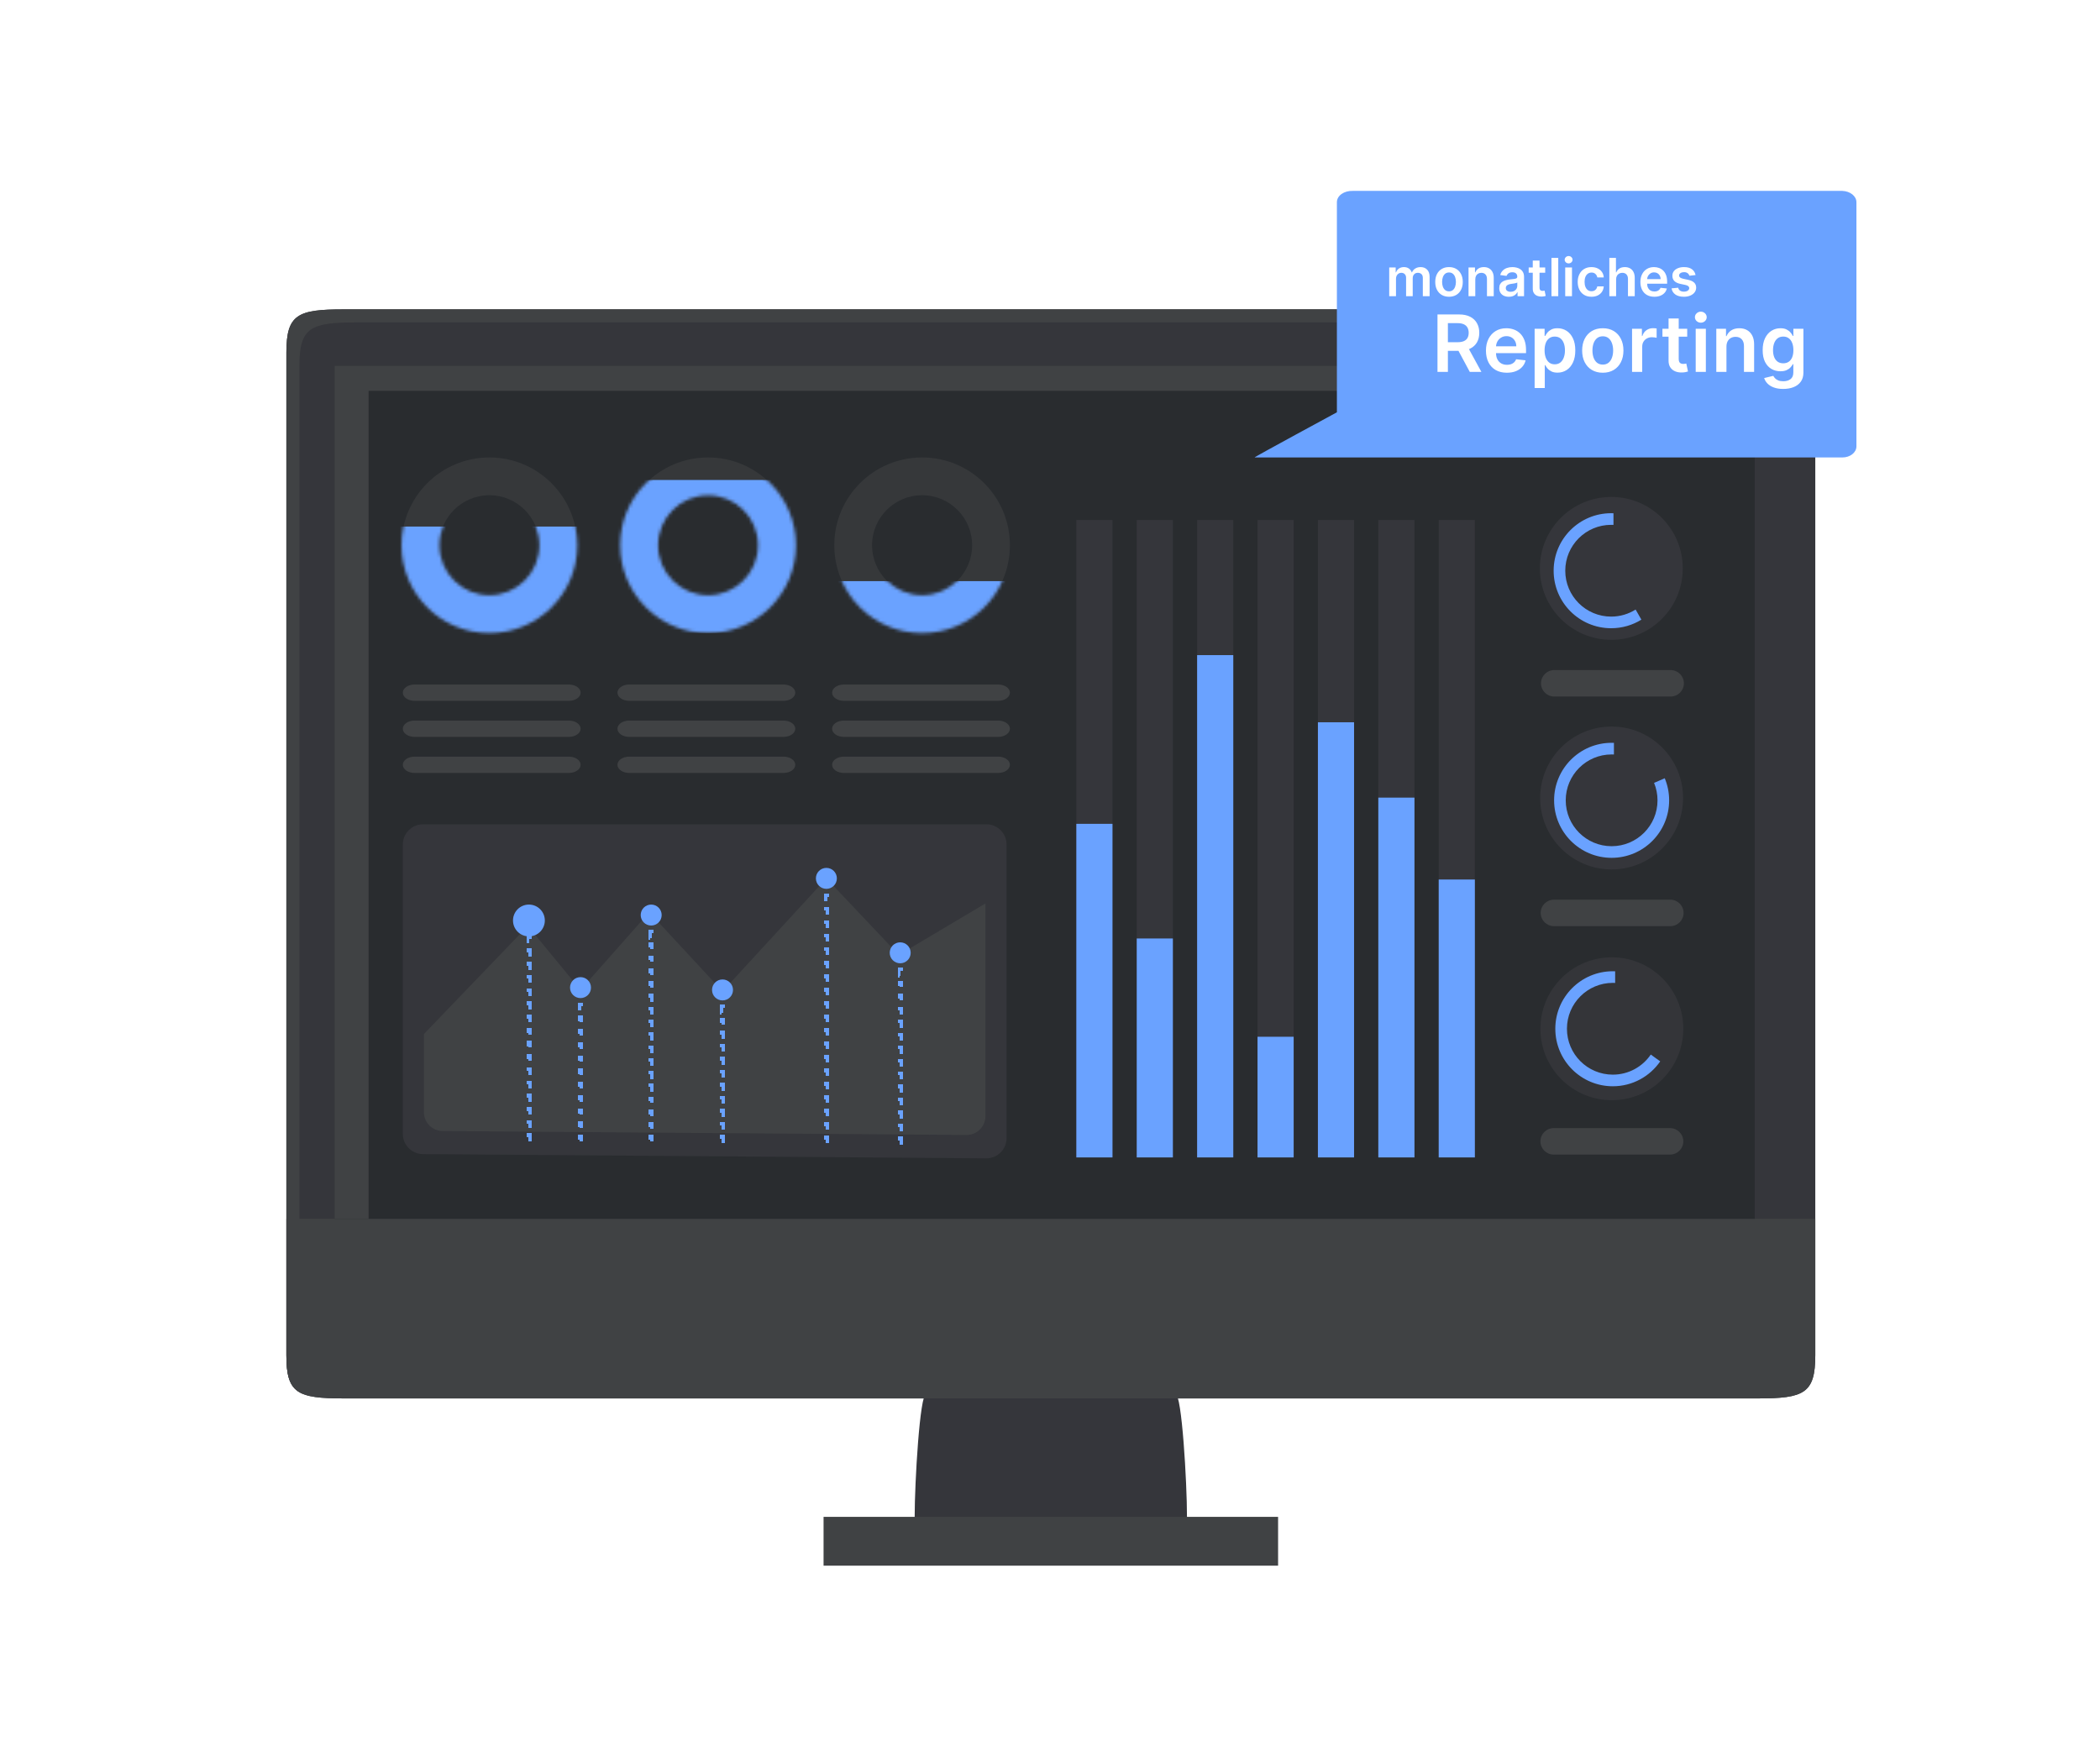
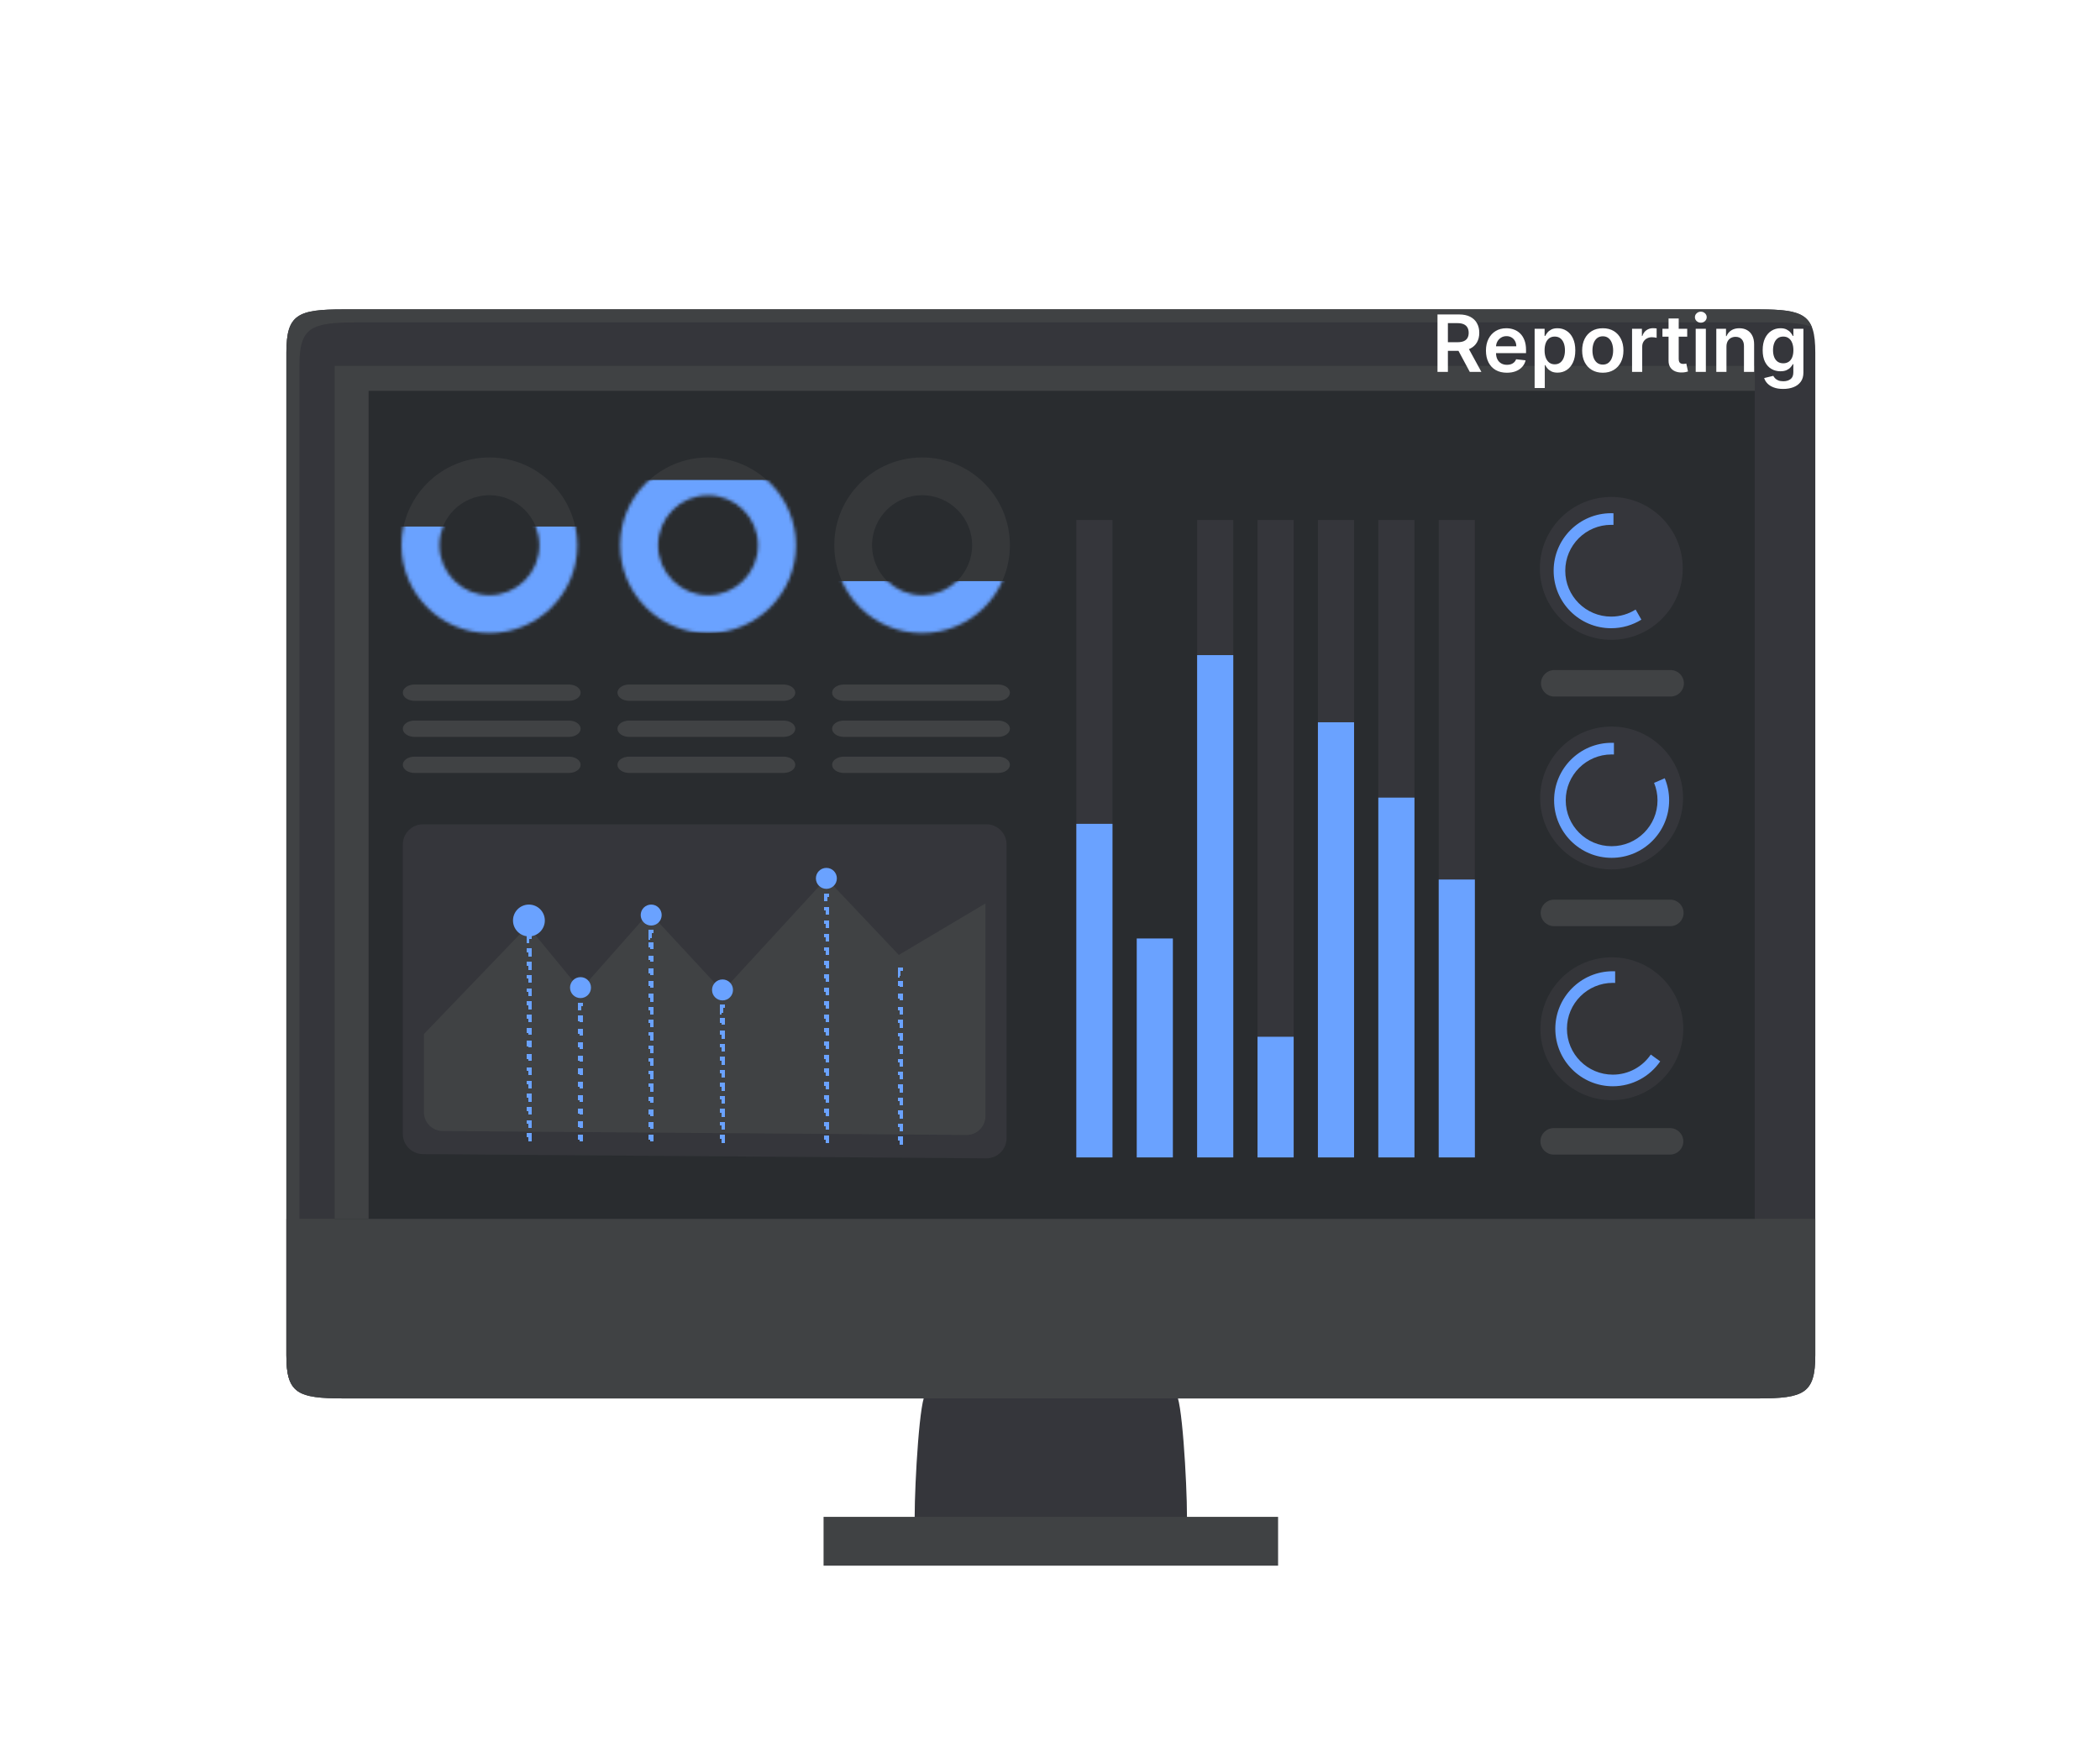
<svg xmlns="http://www.w3.org/2000/svg" width="638" height="534" viewBox="0 0 638 534" fill="none">
  <path d="M360.575 463.133C360.59 462.393 360.617 461.671 360.617 460.909C360.617 450.446 359.048 423.537 357.115 423.537H281.385C279.45 423.537 277.885 450.446 277.885 460.909C277.885 461.671 277.912 462.391 277.925 463.133H360.575Z" fill="#35363B" />
  <path d="M388.295 460.909H250.206V475.741H388.295V460.909Z" fill="#404244" />
  <path d="M534.081 94C548.075 94 551.502 95.508 551.502 107.125V411.799C551.502 423.411 548.077 424.921 534.081 424.921H104.419C90.425 424.921 87 423.411 87 411.799V107.127C87 95.51 90.425 94.002 104.419 94.002L534.081 94Z" fill="#35363B" />
  <path d="M87 370.344V411.801C87 423.413 90.425 424.923 104.419 424.923H534.081C548.075 424.923 551.502 423.413 551.502 411.801V370.344H87Z" fill="#404244" />
  <path d="M87 107.127V411.801C87 418.627 88.207 421.952 92.021 423.536C91.266 421.656 90.963 419.15 90.963 415.762V111.089C90.963 99.475 94.382 97.965 108.374 97.965H538.035C543.803 97.965 547.761 98.234 550.44 99.351C548.589 94.782 543.991 94 534.081 94H104.419C90.425 94 87 95.51 87 107.127Z" fill="#404244" />
  <path d="M533.117 111.12H101.634V370.346H533.117V111.12Z" fill="#292C2F" />
  <path d="M111.983 118.751H533.119V111.12H101.634V370.348H111.983V118.751Z" fill="#404244" />
  <path d="M299.612 351.968L128.48 350.682C125.104 350.657 122.381 347.913 122.381 344.537V256.613C122.381 253.218 125.132 250.467 128.526 250.467H299.658C303.052 250.467 305.804 253.218 305.804 256.613V345.822C305.804 349.235 303.024 351.993 299.612 351.968Z" fill="#35363B" />
  <path d="M273.068 290.164L251.062 266.898L219.509 301.217L197.245 277.194L176.364 300.799L160.352 281.345L128.795 314.199V337.958C128.795 341.098 131.328 343.65 134.468 343.674L293.632 344.869C296.805 344.893 299.39 342.327 299.39 339.154V274.52L273.068 290.164Z" fill="#404244" />
  <g filter="url(#filter0_d_4736_4451)">
    <path d="M273.202 290.506V292.483H273.702V292.483H273.781V290.506H273.281V290.506H273.202ZM273.281 294.46H273.781V296.437H273.702H273.281H273.202V294.46L273.281 294.46ZM273.281 298.414H273.781V300.39L273.702 300.39L273.281 300.39L273.202 300.39V298.414L273.281 298.414ZM273.702 302.367H273.781V304.344H273.702H273.281H273.202V302.367H273.281H273.702ZM273.702 306.321L273.781 306.321V308.298H273.702H273.281H273.202V306.321L273.281 306.321L273.702 306.321ZM273.702 310.275H273.781V312.252L273.702 312.252L273.281 312.252L273.202 312.252V310.275H273.281H273.702ZM273.702 314.228L273.781 314.228V316.205H273.702H273.281H273.202V314.228L273.281 314.228L273.702 314.228ZM273.702 318.182H273.781V320.159L273.702 320.159L273.281 320.159L273.202 320.159V318.182H273.281H273.702ZM273.702 322.136H273.781V324.113H273.702H273.281H273.202V322.136H273.281H273.702ZM273.702 326.09H273.781V328.067H273.702H273.281H273.202V326.09H273.281H273.702ZM273.702 330.043H273.781V332.02H273.702H273.281H273.202V330.043H273.281H273.702ZM273.702 333.997H273.781V335.974H273.702H273.281H273.202V333.997H273.281H273.702ZM273.702 337.951H273.781V339.928H273.702H273.281H273.202V337.951H273.281H273.702ZM273.702 341.905H273.781V343.882H273.702H273.281H273.202V341.905H273.281H273.702Z" stroke="#6AA2FF" stroke-dasharray="2 2" shape-rendering="crispEdges" />
  </g>
  <g filter="url(#filter1_d_4736_4451)">
    <path d="M250.773 267.921V269.964H250.852V269.964H251.352V267.921H251.273V267.921H250.773ZM251.273 272.008H251.352V274.051H250.852V274.051H250.773V272.008H251.273V272.008ZM251.273 276.094H251.352V278.138H250.852V278.138H250.773V276.094H251.273V276.094ZM251.273 280.181H251.352V282.225H250.852V282.225H250.773V280.181H251.273V280.181ZM251.273 284.268L251.352 284.268V286.312H250.852L250.773 286.312V284.268H251.273ZM251.273 288.355L251.352 288.355V290.399H250.852L250.773 290.399V288.355H251.273ZM251.273 292.442L251.352 292.442V294.485H250.852L250.773 294.485V292.442H251.273ZM251.273 296.529L251.352 296.529V298.572L251.273 298.572L250.852 298.572L250.773 298.572V296.529H251.273ZM251.273 300.616H251.352V302.659H251.273H250.852H250.773V300.616H250.852H251.273ZM251.273 304.703H251.352V306.746H251.273H250.852H250.773V304.703H250.852H251.273ZM251.273 308.79H251.352V310.833H251.273H250.852H250.773V308.79H250.852H251.273ZM251.273 312.877L251.352 312.877V314.92L251.273 314.92L250.852 314.92L250.773 314.92V312.877L250.852 312.877L251.273 312.877ZM251.273 316.963L251.352 316.963V319.007H250.852L250.773 319.007V316.963L250.852 316.963L251.273 316.963ZM251.273 321.05L251.352 321.05V323.094H250.852L250.773 323.094V321.05H251.273ZM251.273 325.137L251.352 325.137V327.181H250.852L250.773 327.181V325.137H251.273ZM251.273 329.224L251.352 329.224V331.268H250.852L250.773 331.268V329.224H251.273ZM251.273 333.311L251.352 333.311V335.354H250.852L250.773 335.354V333.311H251.273ZM251.273 337.398L251.352 337.398V339.441H250.852L250.773 339.441V337.398H251.273ZM251.273 341.485L251.352 341.485V343.528H250.852L250.773 343.528V341.485H251.273Z" stroke="#6AA2FF" stroke-dasharray="2 2" shape-rendering="crispEdges" />
  </g>
  <g filter="url(#filter2_d_4736_4451)">
    <path d="M219.22 301.788V303.766H219.72V303.766H219.799V301.788H219.299V301.788H219.22ZM219.299 305.744H219.799V307.722L219.72 307.722H219.22V305.744L219.299 305.744ZM219.72 309.699L219.799 309.699V311.677H219.299L219.22 311.677V309.699L219.299 309.699L219.72 309.699ZM219.72 313.655L219.799 313.655V315.633H219.299L219.22 315.633V313.655H219.72ZM219.72 317.611L219.799 317.611V319.589H219.299L219.22 319.589V317.611L219.299 317.611L219.72 317.611ZM219.72 321.567L219.799 321.567V323.545L219.72 323.545L219.299 323.545L219.22 323.545V321.567L219.299 321.567L219.72 321.567ZM219.72 325.523L219.799 325.523V327.501L219.72 327.501L219.299 327.501L219.22 327.501V325.523H219.72ZM219.72 329.479L219.799 329.479V331.457L219.72 331.457L219.299 331.457L219.22 331.457V329.479L219.299 329.479L219.72 329.479ZM219.72 333.434L219.799 333.434V335.412H219.72H219.299H219.22V333.434L219.299 333.434L219.72 333.434ZM219.72 337.39H219.799V339.368L219.72 339.368L219.299 339.368L219.22 339.368V337.39H219.299H219.72ZM219.72 341.346L219.799 341.346V343.324L219.72 343.324H219.22V341.346L219.299 341.346L219.72 341.346Z" stroke="#6AA2FF" stroke-dasharray="2 2" shape-rendering="crispEdges" />
  </g>
  <g filter="url(#filter3_d_4736_4451)">
    <path d="M197.546 279.019V280.969H198.046V280.969H198.125V279.019H197.625V279.019H197.546ZM197.625 282.918H198.125V284.867H198.046V284.867H197.546V282.918H197.625V282.918ZM197.625 286.816H198.125V288.765H198.046V288.765H197.546V286.816H197.625V286.816ZM197.625 290.714H198.125V292.663L198.046 292.663H197.546V290.714H197.625V290.714ZM197.625 294.612H198.125V296.561L198.046 296.561H197.546V294.612L197.625 294.612ZM198.046 298.51L198.125 298.51V300.459H198.046H197.625H197.546V298.51L197.625 298.51L198.046 298.51ZM198.046 302.408L198.125 302.408V304.357L198.046 304.357L197.625 304.357L197.546 304.357V302.408H198.046ZM198.046 306.306L198.125 306.306V308.255H197.625L197.546 308.255V306.306H198.046ZM198.046 310.204L198.125 310.204V312.153H197.625L197.546 312.153V310.204H198.046ZM198.046 314.103L198.125 314.103V316.052H197.625L197.546 316.052V314.103H198.046ZM198.046 318.001L198.125 318.001V319.95L198.046 319.95L197.625 319.95L197.546 319.95V318.001L197.625 318.001L198.046 318.001ZM198.046 321.899H198.125V323.848H198.046H197.625H197.546V321.899H197.625H198.046ZM198.046 325.797L198.125 325.797V327.746L198.046 327.746L197.625 327.746L197.546 327.746V325.797L197.625 325.797L198.046 325.797ZM197.625 329.695H198.125V331.644L198.046 331.644H197.546V329.695L197.625 329.695ZM197.625 333.593H198.125V335.542L198.046 335.542H197.546V333.593L197.625 333.593ZM197.625 337.491H198.125V339.44L198.046 339.44H197.546V337.491L197.625 337.491ZM197.625 341.389H198.125V343.338L198.046 343.338L197.625 343.338L197.546 343.338V341.389L197.625 341.389Z" stroke="#6AA2FF" stroke-dasharray="2 2" shape-rendering="crispEdges" />
  </g>
  <g filter="url(#filter4_d_4736_4451)">
    <path d="M176.074 301.098V303.108H176.574V303.108H176.653V301.098H176.153V301.098H176.074ZM176.153 305.118H176.653V307.128H176.574V307.128H176.074V305.118H176.153V305.118ZM176.153 309.138H176.653V311.148H176.574V311.148H176.074V309.138H176.153V309.138ZM176.153 313.158H176.653V315.168H176.574V315.168H176.074V313.158H176.153V313.158ZM176.153 317.178H176.653V319.188L176.574 319.188H176.074V317.178L176.153 317.178ZM176.153 321.198H176.653V323.208L176.574 323.208H176.074V321.198L176.153 321.198ZM176.153 325.218H176.653V327.228L176.574 327.228H176.074V325.218L176.153 325.218ZM176.153 329.238H176.653V331.248L176.574 331.248H176.074V329.238L176.153 329.238ZM176.153 333.258H176.653V335.268L176.574 335.268H176.074V333.258L176.153 333.258ZM176.153 337.278H176.653V339.288L176.574 339.288H176.074V337.278L176.153 337.278ZM176.153 341.298H176.653V343.308L176.574 343.308H176.074V341.298L176.153 341.298Z" stroke="#6AA2FF" stroke-dasharray="2 2" shape-rendering="crispEdges" />
  </g>
  <g filter="url(#filter5_d_4736_4451)">
    <path d="M160.402 280.698V282.704H160.481V282.704H160.981V280.698H160.902V280.698H160.402ZM160.902 284.71H160.981V286.716H160.481V286.716H160.402V284.71H160.902V284.71ZM160.902 288.723H160.981V290.729H160.481V290.729H160.402V288.723H160.902V288.723ZM160.902 292.735L160.981 292.735V294.741H160.481L160.402 294.741V292.735H160.902ZM160.902 296.747L160.981 296.747V298.753H160.481L160.402 298.753V296.747H160.902ZM160.902 300.759H160.981V302.765L160.902 302.765L160.481 302.765L160.402 302.765V300.759H160.481H160.902ZM160.902 304.771L160.981 304.771V306.777L160.902 306.777H160.402V304.771L160.481 304.771L160.902 304.771ZM160.481 308.783H160.981V310.789L160.902 310.789H160.402V308.783L160.481 308.783ZM160.481 312.795H160.981V314.801L160.902 314.801H160.402V312.795L160.481 312.795ZM160.481 316.807H160.981V318.813L160.902 318.813L160.481 318.813L160.402 318.813V316.807L160.481 316.807ZM160.902 320.819L160.981 320.819V322.825H160.902H160.481H160.402V320.819L160.481 320.819L160.902 320.819ZM160.902 324.832L160.981 324.831V326.838L160.902 326.838L160.481 326.838L160.402 326.838V324.832L160.481 324.831L160.902 324.832ZM160.902 328.844L160.981 328.844V330.85H160.481L160.402 330.85V328.844L160.481 328.844L160.902 328.844ZM160.902 332.856L160.981 332.856V334.862H160.481L160.402 334.862V332.856H160.902ZM160.902 336.868L160.981 336.868V338.874H160.481L160.402 338.874V336.868H160.902ZM160.902 340.88L160.981 340.88V342.886H160.481L160.402 342.886V340.88H160.902Z" stroke="#6AA2FF" stroke-dasharray="2 2" shape-rendering="crispEdges" />
  </g>
  <path d="M160.69 284.531C163.36 284.531 165.525 282.366 165.525 279.695C165.525 277.025 163.36 274.86 160.69 274.86C158.019 274.86 155.854 277.025 155.854 279.695C155.854 282.366 158.019 284.531 160.69 284.531Z" fill="#6AA2FF" />
  <path d="M179.549 300.093C179.549 301.852 178.123 303.278 176.364 303.278C174.605 303.278 173.179 301.852 173.179 300.093C173.179 298.334 174.605 296.908 176.364 296.908C178.123 296.908 179.549 298.334 179.549 300.093Z" fill="#6AA2FF" />
  <path d="M201.022 278.045C201.022 279.805 199.596 281.231 197.837 281.231C196.078 281.231 194.651 279.805 194.651 278.045C194.651 276.286 196.078 274.86 197.837 274.86C199.596 274.86 201.022 276.286 201.022 278.045Z" fill="#6AA2FF" />
  <path d="M222.694 300.799C222.694 302.558 221.268 303.984 219.509 303.984C217.749 303.984 216.323 302.558 216.323 300.799C216.323 299.04 217.749 297.613 219.509 297.613C221.268 297.613 222.694 299.039 222.694 300.799Z" fill="#6AA2FF" />
  <path d="M254.248 266.899C254.248 268.658 252.822 270.084 251.062 270.084C249.303 270.084 247.877 268.658 247.877 266.899C247.877 265.139 249.303 263.713 251.062 263.713C252.822 263.713 254.248 265.139 254.248 266.899Z" fill="#6AA2FF" />
-   <path d="M276.676 289.518C276.676 291.277 275.25 292.703 273.491 292.703C271.732 292.703 270.306 291.277 270.306 289.518C270.306 287.759 271.732 286.333 273.491 286.333C275.25 286.333 276.676 287.759 276.676 289.518Z" fill="#6AA2FF" />
  <path opacity="0.57" d="M215.11 139C200.376 139 188.432 150.944 188.432 165.678C188.432 180.412 200.376 192.356 215.11 192.356C229.844 192.356 241.788 180.412 241.788 165.678C241.788 150.944 229.844 139 215.11 139ZM215.11 180.877C206.716 180.877 199.911 174.072 199.911 165.678C199.911 157.284 206.716 150.479 215.11 150.479C223.504 150.479 230.309 157.284 230.309 165.678C230.309 174.072 223.504 180.877 215.11 180.877Z" fill="#404244" />
  <mask id="mask0_4736_4451" style="mask-type:luminance" maskUnits="userSpaceOnUse" x="188" y="139" width="54" height="54">
    <path d="M215.112 139C200.378 139 188.434 150.944 188.434 165.678C188.434 180.412 200.378 192.356 215.112 192.356C229.846 192.356 241.79 180.412 241.79 165.678C241.79 150.944 229.846 139 215.112 139ZM215.112 180.877C206.717 180.877 199.913 174.072 199.913 165.678C199.913 157.284 206.718 150.479 215.112 150.479C223.506 150.479 230.311 157.284 230.311 165.678C230.311 174.072 223.506 180.877 215.112 180.877Z" fill="white" />
  </mask>
  <g mask="url(#mask0_4736_4451)">
    <path d="M257.102 145.848H177.855V192.348H257.102V145.848Z" fill="#6AA2FF" />
  </g>
  <path opacity="0.57" d="M148.678 139C133.944 139 122 150.944 122 165.678C122 180.412 133.944 192.356 148.678 192.356C163.412 192.356 175.356 180.412 175.356 165.678C175.356 150.944 163.412 139 148.678 139ZM148.678 180.877C140.284 180.877 133.479 174.072 133.479 165.678C133.479 157.284 140.284 150.479 148.678 150.479C157.072 150.479 163.877 157.284 163.877 165.678C163.877 174.072 157.072 180.877 148.678 180.877Z" fill="#404244" />
  <mask id="mask1_4736_4451" style="mask-type:luminance" maskUnits="userSpaceOnUse" x="122" y="139" width="54" height="54">
    <path d="M148.68 139C133.946 139 122.002 150.944 122.002 165.678C122.002 180.412 133.946 192.356 148.68 192.356C163.414 192.356 175.358 180.412 175.358 165.678C175.358 150.944 163.414 139 148.68 139ZM148.68 180.877C140.286 180.877 133.481 174.072 133.481 165.678C133.481 157.284 140.286 150.479 148.68 150.479C157.074 150.479 163.879 157.284 163.879 165.678C163.879 174.072 157.074 180.877 148.68 180.877Z" fill="white" />
  </mask>
  <g mask="url(#mask1_4736_4451)">
    <path d="M191 160H111V193H191V160Z" fill="#6AA2FF" />
  </g>
  <path opacity="0.57" d="M280.143 139C265.409 139 253.465 150.944 253.465 165.678C253.465 180.412 265.409 192.356 280.143 192.356C294.877 192.356 306.821 180.412 306.821 165.678C306.821 150.944 294.877 139 280.143 139ZM280.143 180.877C271.749 180.877 264.944 174.072 264.944 165.678C264.944 157.284 271.749 150.479 280.143 150.479C288.537 150.479 295.342 157.284 295.342 165.678C295.342 174.072 288.537 180.877 280.143 180.877Z" fill="#404244" />
  <mask id="mask2_4736_4451" style="mask-type:luminance" maskUnits="userSpaceOnUse" x="253" y="139" width="54" height="54">
    <path d="M280.145 139C265.411 139 253.467 150.944 253.467 165.678C253.467 180.412 265.411 192.356 280.145 192.356C294.879 192.356 306.823 180.412 306.823 165.678C306.823 150.944 294.879 139 280.145 139ZM280.145 180.877C271.751 180.877 264.946 174.072 264.946 165.678C264.946 157.284 271.751 150.479 280.145 150.479C288.539 150.479 295.344 157.284 295.344 165.678C295.344 174.072 288.539 180.877 280.145 180.877Z" fill="white" />
  </mask>
  <g mask="url(#mask2_4736_4451)">
    <path d="M322.135 176.58H242.889V193.348H322.135V176.58Z" fill="#6AA2FF" />
  </g>
  <path d="M172.846 229.914H125.934C123.972 229.914 122.381 231.022 122.381 232.389C122.381 233.755 123.972 234.863 125.934 234.863H172.846C174.808 234.863 176.399 233.755 176.399 232.389C176.399 231.022 174.808 229.914 172.846 229.914Z" fill="#404244" />
  <path d="M172.846 218.957H125.934C123.972 218.957 122.381 220.065 122.381 221.432C122.381 222.798 123.972 223.906 125.934 223.906H172.846C174.808 223.906 176.399 222.798 176.399 221.432C176.399 220.065 174.808 218.957 172.846 218.957Z" fill="#404244" />
  <path d="M172.846 208H125.934C123.972 208 122.381 209.108 122.381 210.474C122.381 211.841 123.972 212.949 125.934 212.949H172.846C174.808 212.949 176.399 211.841 176.399 210.474C176.399 209.108 174.808 208 172.846 208Z" fill="#404244" />
  <path d="M238.057 229.914H191.145C189.183 229.914 187.592 231.022 187.592 232.389C187.592 233.755 189.183 234.863 191.145 234.863H238.057C240.019 234.863 241.61 233.755 241.61 232.389C241.61 231.022 240.019 229.914 238.057 229.914Z" fill="#404244" />
  <path d="M238.057 218.957H191.145C189.183 218.957 187.592 220.065 187.592 221.432C187.592 222.798 189.183 223.906 191.145 223.906H238.057C240.019 223.906 241.61 222.798 241.61 221.432C241.61 220.065 240.019 218.957 238.057 218.957Z" fill="#404244" />
  <path d="M238.057 208H191.145C189.183 208 187.592 209.108 187.592 210.474C187.592 211.841 189.183 212.949 191.145 212.949H238.057C240.019 212.949 241.61 211.841 241.61 210.474C241.61 209.108 240.019 208 238.057 208Z" fill="#404244" />
  <path d="M303.268 229.914H256.356C254.394 229.914 252.803 231.022 252.803 232.389C252.803 233.755 254.394 234.863 256.356 234.863H303.268C305.23 234.863 306.821 233.755 306.821 232.389C306.821 231.022 305.23 229.914 303.268 229.914Z" fill="#404244" />
  <path d="M303.268 218.957H256.356C254.394 218.957 252.803 220.065 252.803 221.432C252.803 222.798 254.394 223.906 256.356 223.906H303.268C305.23 223.906 306.821 222.798 306.821 221.432C306.821 220.065 305.23 218.957 303.268 218.957Z" fill="#404244" />
  <path d="M303.268 208H256.356C254.394 208 252.803 209.108 252.803 210.474C252.803 211.841 254.394 212.949 256.356 212.949H303.268C305.23 212.949 306.821 211.841 306.821 210.474C306.821 209.108 305.23 208 303.268 208Z" fill="#404244" />
  <path d="M337.982 158H327V351.695H337.982V158Z" fill="#35363B" />
-   <path d="M356.331 158H345.35V351.695H356.331V158Z" fill="#35363B" />
  <path d="M374.68 158H363.698V351.695H374.68V158Z" fill="#35363B" />
  <path d="M393.029 158H382.048V351.695H393.029V158Z" fill="#35363B" />
  <path d="M411.377 158H400.396V351.695H411.377V158Z" fill="#35363B" />
  <path d="M429.728 158H418.746V351.695H429.728V158Z" fill="#35363B" />
  <path d="M448.075 158H437.094V351.695H448.075V158Z" fill="#35363B" />
  <path d="M337.982 250.327H327V351.695H337.982V250.327Z" fill="#6AA2FF" />
  <path d="M356.331 285.165H345.35V351.694H356.331V285.165Z" fill="#6AA2FF" />
  <path d="M374.68 199.064H363.698V351.694H374.68V199.064Z" fill="#6AA2FF" />
  <path d="M393.029 315.027H382.048V351.694H393.029V315.027Z" fill="#6AA2FF" />
  <path d="M411.377 219.47H400.396V351.695H411.377V219.47Z" fill="#6AA2FF" />
  <path d="M429.728 242.363H418.746V351.694H429.728V242.363Z" fill="#6AA2FF" />
  <path d="M448.075 267.248H437.094V351.694H448.075V267.248Z" fill="#6AA2FF" />
  <path d="M489.627 264.18C501.615 264.18 511.333 254.462 511.333 242.473C511.333 230.485 501.615 220.767 489.627 220.767C477.638 220.767 467.92 230.485 467.92 242.473C467.92 254.462 477.638 264.18 489.627 264.18Z" fill="#35363B" />
  <path d="M502.524 237.885C503.196 239.519 503.569 241.307 503.569 243.183C503.569 250.884 497.326 257.126 489.626 257.126C481.926 257.126 475.683 250.884 475.683 243.183C475.683 235.483 481.926 229.241 489.626 229.241C489.862 229.241 490.096 229.247 490.329 229.259V225.724C490.096 225.715 489.862 225.709 489.626 225.709C479.975 225.709 472.151 233.533 472.151 243.184C472.151 252.835 479.975 260.658 489.626 260.658C499.277 260.658 507.101 252.835 507.101 243.184C507.101 240.807 506.626 238.542 505.766 236.477L502.524 237.885Z" fill="#6AA2FF" />
  <path d="M507.468 273.375H472.095C469.875 273.375 468.075 275.175 468.075 277.395C468.075 279.615 469.875 281.415 472.095 281.415H507.468C509.689 281.415 511.489 279.616 511.489 277.395C511.489 275.175 509.689 273.375 507.468 273.375Z" fill="#404244" />
  <path d="M489.535 194.413C501.523 194.413 511.241 184.695 511.241 172.707C511.241 160.718 501.523 151 489.535 151C477.546 151 467.828 160.718 467.828 172.707C467.828 184.695 477.546 194.413 489.535 194.413Z" fill="#35363B" />
  <path d="M496.914 185.213C494.763 186.571 492.217 187.36 489.485 187.36C481.785 187.36 475.542 181.117 475.542 173.417C475.542 165.717 481.785 159.474 489.485 159.474C489.721 159.474 489.956 159.48 490.189 159.492V155.958C489.955 155.948 489.721 155.942 489.485 155.942C479.834 155.942 472.011 163.766 472.011 173.417C472.011 183.068 479.834 190.892 489.485 190.892C492.853 190.892 495.998 189.938 498.667 188.287L496.914 185.213Z" fill="#6AA2FF" />
  <path d="M507.562 203.608H472.189C469.969 203.608 468.169 205.408 468.169 207.628C468.169 209.848 469.969 211.648 472.189 211.648H507.562C509.782 211.648 511.582 209.848 511.582 207.628C511.582 205.408 509.782 203.608 507.562 203.608Z" fill="#404244" />
  <path opacity="0.91" d="M505.046 327.945C513.523 319.468 513.523 305.724 505.046 297.247C496.57 288.77 482.826 288.77 474.349 297.247C465.872 305.724 465.872 319.468 474.349 327.945C482.826 336.422 496.57 336.422 505.046 327.945Z" fill="#35363B" />
  <path d="M501.525 320.434C499.015 324.118 494.788 326.538 489.994 326.538C482.294 326.538 476.051 320.296 476.051 312.595C476.051 304.895 482.294 298.652 489.994 298.652C490.23 298.652 490.465 298.659 490.698 298.67V295.136C490.464 295.127 490.23 295.121 489.994 295.121C480.343 295.121 472.52 302.944 472.52 312.595C472.52 322.246 480.343 330.07 489.994 330.07C495.965 330.07 501.235 327.075 504.387 322.507L501.525 320.434Z" fill="#6AA2FF" />
  <path d="M472.016 350.827H507.389C509.609 350.827 511.409 349.027 511.409 346.807C511.409 344.587 509.609 342.787 507.389 342.787H472.016C469.796 342.787 467.996 344.587 467.996 346.807C467.996 349.027 469.796 350.827 472.016 350.827Z" fill="#404244" />
-   <path d="M381.158 139C380.803 139 406.162 125.279 406.162 125.279V61.441C406.162 59.446 408.35 57.905 411.035 58.005L559.725 58.005C562.084 58.092 564 59.576 564 61.441V135.636C564 137.5 562.084 139.009 559.725 139C559.725 139 381.513 139 381.158 139Z" fill="#6AA2FF" />
  <path d="M422.057 90V81.273H424.023V82.756H424.125C424.307 82.256 424.608 81.865 425.028 81.585C425.449 81.301 425.951 81.159 426.534 81.159C427.125 81.159 427.623 81.303 428.028 81.591C428.438 81.875 428.725 82.263 428.892 82.756H428.983C429.176 82.271 429.502 81.885 429.96 81.597C430.422 81.305 430.97 81.159 431.602 81.159C432.405 81.159 433.061 81.413 433.568 81.921C434.076 82.428 434.33 83.169 434.33 84.142V90H432.267V84.46C432.267 83.919 432.123 83.523 431.835 83.273C431.547 83.019 431.195 82.892 430.778 82.892C430.282 82.892 429.894 83.047 429.614 83.358C429.337 83.665 429.199 84.064 429.199 84.557V90H427.182V84.375C427.182 83.924 427.045 83.564 426.773 83.296C426.504 83.026 426.152 82.892 425.716 82.892C425.42 82.892 425.152 82.968 424.909 83.119C424.667 83.267 424.473 83.477 424.33 83.75C424.186 84.019 424.114 84.333 424.114 84.693V90H422.057ZM440.223 90.171C439.371 90.171 438.632 89.983 438.007 89.608C437.382 89.233 436.897 88.708 436.553 88.034C436.212 87.36 436.041 86.572 436.041 85.671C436.041 84.769 436.212 83.979 436.553 83.301C436.897 82.623 437.382 82.097 438.007 81.722C438.632 81.347 439.371 81.159 440.223 81.159C441.075 81.159 441.814 81.347 442.439 81.722C443.064 82.097 443.547 82.623 443.888 83.301C444.232 83.979 444.405 84.769 444.405 85.671C444.405 86.572 444.232 87.36 443.888 88.034C443.547 88.708 443.064 89.233 442.439 89.608C441.814 89.983 441.075 90.171 440.223 90.171ZM440.234 88.523C440.696 88.523 441.083 88.396 441.393 88.142C441.704 87.885 441.935 87.54 442.087 87.108C442.242 86.676 442.32 86.195 442.32 85.665C442.32 85.131 442.242 84.648 442.087 84.216C441.935 83.78 441.704 83.434 441.393 83.176C441.083 82.919 440.696 82.79 440.234 82.79C439.761 82.79 439.367 82.919 439.053 83.176C438.742 83.434 438.509 83.78 438.354 84.216C438.202 84.648 438.126 85.131 438.126 85.665C438.126 86.195 438.202 86.676 438.354 87.108C438.509 87.54 438.742 87.885 439.053 88.142C439.367 88.396 439.761 88.523 440.234 88.523ZM448.207 84.886V90H446.151V81.273H448.116V82.756H448.219C448.42 82.267 448.74 81.879 449.179 81.591C449.622 81.303 450.17 81.159 450.821 81.159C451.423 81.159 451.948 81.288 452.395 81.546C452.846 81.803 453.194 82.176 453.44 82.665C453.69 83.153 453.813 83.746 453.81 84.443V90H451.753V84.761C451.753 84.178 451.601 83.722 451.298 83.392C450.999 83.062 450.584 82.898 450.054 82.898C449.694 82.898 449.374 82.977 449.094 83.136C448.817 83.292 448.599 83.517 448.44 83.812C448.285 84.108 448.207 84.466 448.207 84.886ZM458.412 90.176C457.859 90.176 457.361 90.078 456.918 89.881C456.478 89.68 456.13 89.385 455.872 88.994C455.618 88.604 455.491 88.123 455.491 87.551C455.491 87.059 455.582 86.651 455.764 86.329C455.946 86.008 456.194 85.75 456.509 85.557C456.823 85.364 457.177 85.218 457.571 85.119C457.969 85.017 458.38 84.943 458.804 84.898C459.315 84.845 459.73 84.797 460.048 84.756C460.366 84.71 460.598 84.642 460.741 84.551C460.889 84.456 460.963 84.311 460.963 84.114V84.079C460.963 83.651 460.836 83.32 460.582 83.085C460.329 82.85 459.963 82.733 459.486 82.733C458.982 82.733 458.582 82.843 458.287 83.062C457.995 83.282 457.798 83.542 457.696 83.841L455.776 83.568C455.927 83.038 456.177 82.595 456.526 82.239C456.874 81.879 457.3 81.61 457.804 81.432C458.308 81.25 458.865 81.159 459.474 81.159C459.895 81.159 460.313 81.208 460.73 81.307C461.147 81.405 461.527 81.568 461.872 81.796C462.217 82.019 462.493 82.324 462.702 82.71C462.914 83.097 463.02 83.579 463.02 84.159V90H461.043V88.801H460.974C460.849 89.044 460.673 89.271 460.446 89.483C460.223 89.691 459.94 89.86 459.599 89.989C459.262 90.114 458.866 90.176 458.412 90.176ZM458.946 88.665C459.359 88.665 459.717 88.583 460.02 88.421C460.323 88.254 460.556 88.034 460.719 87.761C460.885 87.489 460.969 87.191 460.969 86.869V85.841C460.904 85.894 460.795 85.943 460.639 85.989C460.488 86.034 460.317 86.074 460.128 86.108C459.938 86.142 459.751 86.172 459.565 86.199C459.38 86.225 459.219 86.248 459.082 86.267C458.776 86.309 458.501 86.377 458.259 86.472C458.016 86.566 457.825 86.699 457.685 86.869C457.545 87.036 457.474 87.252 457.474 87.517C457.474 87.896 457.613 88.182 457.889 88.375C458.166 88.568 458.518 88.665 458.946 88.665ZM469.446 81.273V82.864H464.429V81.273H469.446ZM465.668 79.182H467.724V87.375C467.724 87.651 467.766 87.864 467.849 88.011C467.937 88.155 468.05 88.254 468.19 88.307C468.33 88.36 468.486 88.386 468.656 88.386C468.785 88.386 468.902 88.377 469.009 88.358C469.118 88.339 469.202 88.322 469.259 88.307L469.605 89.915C469.495 89.953 469.338 89.994 469.134 90.04C468.933 90.085 468.687 90.112 468.395 90.119C467.88 90.135 467.416 90.057 467.003 89.886C466.59 89.712 466.262 89.443 466.02 89.079C465.781 88.716 465.664 88.261 465.668 87.716V79.182ZM473.411 78.364V90H471.354V78.364H473.411ZM475.526 90V81.273H477.582V90H475.526ZM476.56 80.034C476.234 80.034 475.954 79.926 475.719 79.71C475.484 79.49 475.366 79.227 475.366 78.921C475.366 78.61 475.484 78.347 475.719 78.131C475.954 77.911 476.234 77.801 476.56 77.801C476.889 77.801 477.17 77.911 477.401 78.131C477.635 78.347 477.753 78.61 477.753 78.921C477.753 79.227 477.635 79.49 477.401 79.71C477.17 79.926 476.889 80.034 476.56 80.034ZM483.504 90.171C482.633 90.171 481.885 89.979 481.26 89.597C480.639 89.214 480.16 88.686 479.822 88.011C479.489 87.333 479.322 86.553 479.322 85.671C479.322 84.784 479.493 84.002 479.834 83.324C480.175 82.642 480.656 82.112 481.277 81.733C481.902 81.35 482.641 81.159 483.493 81.159C484.201 81.159 484.828 81.29 485.374 81.551C485.923 81.809 486.36 82.174 486.686 82.648C487.012 83.117 487.197 83.667 487.243 84.296H485.277C485.197 83.875 485.008 83.525 484.709 83.244C484.413 82.96 484.018 82.818 483.521 82.818C483.101 82.818 482.732 82.932 482.413 83.159C482.095 83.383 481.847 83.704 481.669 84.125C481.495 84.546 481.408 85.049 481.408 85.636C481.408 86.231 481.495 86.742 481.669 87.171C481.843 87.595 482.088 87.922 482.402 88.153C482.72 88.381 483.093 88.494 483.521 88.494C483.824 88.494 484.095 88.438 484.334 88.324C484.576 88.206 484.779 88.038 484.942 87.818C485.105 87.599 485.216 87.331 485.277 87.017H487.243C487.194 87.635 487.012 88.182 486.697 88.659C486.383 89.133 485.955 89.504 485.413 89.773C484.872 90.038 484.235 90.171 483.504 90.171ZM490.989 84.886V90H488.932V78.364H490.943V82.756H491.045C491.25 82.263 491.566 81.875 491.994 81.591C492.426 81.303 492.975 81.159 493.642 81.159C494.248 81.159 494.777 81.286 495.227 81.54C495.678 81.794 496.027 82.165 496.273 82.653C496.523 83.142 496.648 83.739 496.648 84.443V90H494.591V84.761C494.591 84.174 494.439 83.718 494.136 83.392C493.837 83.062 493.417 82.898 492.875 82.898C492.511 82.898 492.186 82.977 491.898 83.136C491.614 83.292 491.39 83.517 491.227 83.812C491.068 84.108 490.989 84.466 490.989 84.886ZM502.608 90.171C501.733 90.171 500.977 89.989 500.341 89.625C499.708 89.258 499.222 88.739 498.881 88.068C498.54 87.394 498.369 86.6 498.369 85.688C498.369 84.79 498.54 84.002 498.881 83.324C499.225 82.642 499.706 82.112 500.324 81.733C500.941 81.35 501.667 81.159 502.5 81.159C503.038 81.159 503.545 81.246 504.023 81.421C504.504 81.591 504.928 81.856 505.295 82.216C505.667 82.576 505.958 83.034 506.17 83.591C506.383 84.144 506.489 84.803 506.489 85.568V86.199H499.335V84.812H504.517C504.513 84.419 504.428 84.068 504.261 83.761C504.095 83.451 503.862 83.206 503.562 83.028C503.267 82.85 502.922 82.761 502.528 82.761C502.108 82.761 501.739 82.864 501.42 83.068C501.102 83.269 500.854 83.534 500.676 83.864C500.502 84.189 500.413 84.547 500.409 84.938V86.148C500.409 86.655 500.502 87.091 500.688 87.454C500.873 87.814 501.133 88.091 501.466 88.284C501.799 88.474 502.189 88.568 502.636 88.568C502.936 88.568 503.206 88.526 503.449 88.443C503.691 88.356 503.902 88.229 504.08 88.062C504.258 87.896 504.392 87.689 504.483 87.443L506.403 87.659C506.282 88.167 506.051 88.61 505.71 88.989C505.373 89.364 504.941 89.655 504.415 89.864C503.888 90.068 503.286 90.171 502.608 90.171ZM515.126 83.579L513.251 83.784C513.198 83.595 513.106 83.417 512.973 83.25C512.844 83.083 512.67 82.949 512.45 82.847C512.231 82.744 511.962 82.693 511.643 82.693C511.215 82.693 510.856 82.786 510.564 82.972C510.276 83.157 510.134 83.398 510.138 83.693C510.134 83.947 510.227 84.153 510.416 84.312C510.609 84.472 510.928 84.602 511.371 84.704L512.859 85.023C513.685 85.201 514.299 85.483 514.7 85.869C515.106 86.256 515.31 86.761 515.314 87.386C515.31 87.936 515.149 88.421 514.831 88.841C514.517 89.258 514.079 89.583 513.518 89.818C512.958 90.053 512.314 90.171 511.587 90.171C510.518 90.171 509.659 89.947 509.007 89.5C508.356 89.049 507.967 88.422 507.842 87.619L509.848 87.426C509.939 87.82 510.132 88.117 510.428 88.318C510.723 88.519 511.107 88.619 511.581 88.619C512.07 88.619 512.462 88.519 512.757 88.318C513.056 88.117 513.206 87.869 513.206 87.574C513.206 87.324 513.109 87.117 512.916 86.954C512.727 86.792 512.431 86.667 512.03 86.579L510.541 86.267C509.704 86.093 509.085 85.799 508.683 85.386C508.282 84.97 508.083 84.443 508.087 83.807C508.083 83.269 508.229 82.803 508.524 82.409C508.823 82.011 509.238 81.704 509.768 81.489C510.303 81.269 510.918 81.159 511.615 81.159C512.638 81.159 513.443 81.377 514.03 81.812C514.621 82.248 514.986 82.837 515.126 83.579Z" fill="white" />
  <path d="M436.722 113V95.546H443.267C444.608 95.546 445.733 95.778 446.642 96.244C447.557 96.71 448.247 97.364 448.713 98.204C449.185 99.04 449.42 100.014 449.42 101.128C449.42 102.247 449.182 103.219 448.705 104.043C448.233 104.861 447.537 105.494 446.616 105.943C445.696 106.386 444.565 106.608 443.224 106.608H438.562V103.983H442.798C443.582 103.983 444.224 103.875 444.724 103.659C445.224 103.437 445.594 103.116 445.832 102.696C446.077 102.27 446.199 101.747 446.199 101.128C446.199 100.509 446.077 99.98 445.832 99.543C445.588 99.099 445.216 98.764 444.716 98.537C444.216 98.304 443.571 98.188 442.781 98.188H439.884V113H436.722ZM445.739 105.091L450.06 113H446.531L442.287 105.091H445.739ZM457.803 113.256C456.49 113.256 455.357 112.983 454.402 112.438C453.453 111.886 452.723 111.108 452.212 110.102C451.7 109.091 451.445 107.901 451.445 106.531C451.445 105.185 451.7 104.003 452.212 102.986C452.729 101.963 453.45 101.168 454.376 100.599C455.303 100.026 456.391 99.739 457.641 99.739C458.447 99.739 459.209 99.869 459.925 100.131C460.646 100.386 461.283 100.784 461.834 101.324C462.391 101.864 462.828 102.551 463.146 103.386C463.464 104.216 463.624 105.205 463.624 106.352V107.298H452.893V105.219H460.666C460.661 104.628 460.533 104.102 460.283 103.642C460.033 103.176 459.683 102.81 459.234 102.543C458.791 102.276 458.274 102.142 457.683 102.142C457.053 102.142 456.499 102.295 456.021 102.602C455.544 102.903 455.172 103.301 454.905 103.795C454.643 104.284 454.51 104.821 454.504 105.406V107.222C454.504 107.983 454.643 108.636 454.922 109.182C455.2 109.722 455.589 110.136 456.089 110.426C456.589 110.71 457.175 110.852 457.845 110.852C458.294 110.852 458.7 110.79 459.064 110.665C459.428 110.534 459.743 110.344 460.01 110.094C460.277 109.844 460.479 109.534 460.615 109.165L463.496 109.489C463.314 110.25 462.967 110.915 462.456 111.483C461.95 112.045 461.303 112.483 460.513 112.795C459.723 113.102 458.82 113.256 457.803 113.256ZM466.234 117.909V99.909H469.268V102.074H469.447C469.606 101.756 469.83 101.418 470.12 101.06C470.41 100.696 470.802 100.386 471.296 100.131C471.79 99.869 472.421 99.739 473.188 99.739C474.2 99.739 475.112 99.997 475.924 100.514C476.742 101.026 477.39 101.784 477.867 102.79C478.35 103.79 478.592 105.017 478.592 106.472C478.592 107.909 478.356 109.131 477.884 110.136C477.413 111.142 476.771 111.909 475.958 112.438C475.146 112.966 474.225 113.23 473.197 113.23C472.447 113.23 471.825 113.105 471.33 112.855C470.836 112.605 470.438 112.304 470.137 111.952C469.842 111.594 469.612 111.256 469.447 110.938H469.319V117.909H466.234ZM469.259 106.455C469.259 107.301 469.379 108.043 469.617 108.679C469.862 109.315 470.211 109.812 470.665 110.17C471.126 110.523 471.683 110.699 472.336 110.699C473.018 110.699 473.589 110.517 474.049 110.153C474.509 109.784 474.856 109.281 475.089 108.645C475.327 108.003 475.447 107.273 475.447 106.455C475.447 105.642 475.33 104.92 475.097 104.29C474.864 103.659 474.518 103.165 474.058 102.807C473.597 102.449 473.023 102.27 472.336 102.27C471.677 102.27 471.117 102.443 470.657 102.79C470.197 103.136 469.847 103.622 469.609 104.247C469.376 104.872 469.259 105.608 469.259 106.455ZM486.944 113.256C485.665 113.256 484.558 112.974 483.62 112.412C482.683 111.849 481.955 111.062 481.438 110.051C480.927 109.04 480.671 107.858 480.671 106.506C480.671 105.153 480.927 103.969 481.438 102.952C481.955 101.935 482.683 101.145 483.62 100.582C484.558 100.02 485.665 99.739 486.944 99.739C488.222 99.739 489.33 100.02 490.268 100.582C491.205 101.145 491.93 101.935 492.441 102.952C492.958 103.969 493.217 105.153 493.217 106.506C493.217 107.858 492.958 109.04 492.441 110.051C491.93 111.062 491.205 111.849 490.268 112.412C489.33 112.974 488.222 113.256 486.944 113.256ZM486.961 110.784C487.654 110.784 488.234 110.594 488.7 110.213C489.165 109.827 489.512 109.31 489.739 108.662C489.972 108.014 490.089 107.293 490.089 106.497C490.089 105.696 489.972 104.972 489.739 104.324C489.512 103.67 489.165 103.151 488.7 102.764C488.234 102.378 487.654 102.185 486.961 102.185C486.251 102.185 485.66 102.378 485.188 102.764C484.722 103.151 484.373 103.67 484.14 104.324C483.913 104.972 483.799 105.696 483.799 106.497C483.799 107.293 483.913 108.014 484.14 108.662C484.373 109.31 484.722 109.827 485.188 110.213C485.66 110.594 486.251 110.784 486.961 110.784ZM495.835 113V99.909H498.827V102.091H498.963C499.202 101.335 499.611 100.753 500.19 100.344C500.776 99.929 501.443 99.722 502.193 99.722C502.364 99.722 502.554 99.73 502.764 99.747C502.98 99.758 503.159 99.778 503.301 99.807V102.645C503.17 102.599 502.963 102.56 502.679 102.526C502.401 102.486 502.131 102.466 501.869 102.466C501.307 102.466 500.801 102.588 500.352 102.832C499.909 103.071 499.56 103.403 499.304 103.83C499.048 104.256 498.92 104.747 498.92 105.304V113H495.835ZM512.591 99.909V102.295H505.065V99.909H512.591ZM506.923 96.773H510.009V109.062C510.009 109.477 510.071 109.795 510.196 110.017C510.327 110.233 510.497 110.381 510.707 110.46C510.918 110.54 511.151 110.58 511.406 110.58C511.599 110.58 511.776 110.565 511.935 110.537C512.099 110.509 512.224 110.483 512.31 110.46L512.83 112.872C512.665 112.929 512.429 112.991 512.122 113.06C511.821 113.128 511.452 113.168 511.014 113.179C510.241 113.202 509.545 113.085 508.926 112.83C508.307 112.568 507.815 112.165 507.452 111.619C507.094 111.074 506.918 110.392 506.923 109.574V96.773ZM515.171 113V99.909H518.256V113H515.171ZM516.722 98.051C516.234 98.051 515.813 97.889 515.461 97.565C515.109 97.236 514.933 96.841 514.933 96.381C514.933 95.915 515.109 95.52 515.461 95.196C515.813 94.867 516.234 94.702 516.722 94.702C517.217 94.702 517.637 94.867 517.984 95.196C518.336 95.52 518.512 95.915 518.512 96.381C518.512 96.841 518.336 97.236 517.984 97.565C517.637 97.889 517.217 98.051 516.722 98.051ZM524.514 105.33V113H521.429V99.909H524.378V102.134H524.531C524.832 101.401 525.313 100.818 525.972 100.386C526.636 99.954 527.457 99.739 528.435 99.739C529.338 99.739 530.125 99.932 530.795 100.318C531.472 100.705 531.994 101.264 532.364 101.997C532.739 102.73 532.923 103.619 532.918 104.665V113H529.832V105.142C529.832 104.267 529.605 103.582 529.151 103.088C528.702 102.594 528.08 102.347 527.284 102.347C526.744 102.347 526.264 102.466 525.844 102.705C525.429 102.937 525.102 103.276 524.864 103.719C524.631 104.162 524.514 104.699 524.514 105.33ZM541.747 118.182C540.639 118.182 539.688 118.031 538.892 117.73C538.097 117.435 537.457 117.037 536.974 116.537C536.491 116.037 536.156 115.483 535.969 114.875L538.747 114.202C538.872 114.457 539.054 114.71 539.293 114.96C539.531 115.216 539.852 115.426 540.256 115.591C540.665 115.761 541.179 115.847 541.798 115.847C542.673 115.847 543.398 115.634 543.972 115.207C544.545 114.787 544.832 114.094 544.832 113.128V110.648H544.679C544.52 110.966 544.287 111.293 543.98 111.628C543.679 111.963 543.278 112.244 542.778 112.472C542.284 112.699 541.662 112.812 540.912 112.812C539.906 112.812 538.994 112.577 538.176 112.105C537.364 111.628 536.716 110.918 536.233 109.974C535.756 109.026 535.517 107.838 535.517 106.412C535.517 104.974 535.756 103.761 536.233 102.773C536.716 101.778 537.366 101.026 538.185 100.514C539.003 99.997 539.915 99.739 540.92 99.739C541.688 99.739 542.318 99.869 542.812 100.131C543.312 100.386 543.71 100.696 544.006 101.06C544.301 101.418 544.526 101.756 544.679 102.074H544.849V99.909H547.892V113.213C547.892 114.332 547.625 115.259 547.091 115.991C546.557 116.724 545.827 117.273 544.901 117.636C543.974 118 542.923 118.182 541.747 118.182ZM541.773 110.392C542.426 110.392 542.983 110.233 543.443 109.915C543.903 109.597 544.253 109.139 544.491 108.543C544.73 107.946 544.849 107.23 544.849 106.395C544.849 105.571 544.73 104.849 544.491 104.23C544.259 103.611 543.912 103.131 543.452 102.79C542.997 102.443 542.438 102.27 541.773 102.27C541.085 102.27 540.511 102.449 540.051 102.807C539.591 103.165 539.244 103.656 539.011 104.281C538.778 104.901 538.662 105.605 538.662 106.395C538.662 107.196 538.778 107.898 539.011 108.5C539.25 109.097 539.599 109.562 540.06 109.898C540.526 110.227 541.097 110.392 541.773 110.392Z" fill="white" />
  <defs>
    <filter id="filter0_d_4736_4451" x="269.202" y="289.518" width="8.579" height="63.352" filterUnits="userSpaceOnUse" color-interpolation-filters="sRGB">
      <feFlood flood-opacity="0" result="BackgroundImageFix" />
      <feColorMatrix in="SourceAlpha" type="matrix" values="0 0 0 0 0 0 0 0 0 0 0 0 0 0 0 0 0 0 127 0" result="hardAlpha" />
      <feOffset dy="4" />
      <feGaussianBlur stdDeviation="2" />
      <feComposite in2="hardAlpha" operator="out" />
      <feColorMatrix type="matrix" values="0 0 0 0 0 0 0 0 0 0 0 0 0 0 0 0 0 0 0.25 0" />
      <feBlend mode="normal" in2="BackgroundImageFix" result="effect1_dropShadow_4736_4451" />
      <feBlend mode="normal" in="SourceGraphic" in2="effect1_dropShadow_4736_4451" result="shape" />
    </filter>
    <filter id="filter1_d_4736_4451" x="246.773" y="266.899" width="8.579" height="85.651" filterUnits="userSpaceOnUse" color-interpolation-filters="sRGB">
      <feFlood flood-opacity="0" result="BackgroundImageFix" />
      <feColorMatrix in="SourceAlpha" type="matrix" values="0 0 0 0 0 0 0 0 0 0 0 0 0 0 0 0 0 0 127 0" result="hardAlpha" />
      <feOffset dy="4" />
      <feGaussianBlur stdDeviation="2" />
      <feComposite in2="hardAlpha" operator="out" />
      <feColorMatrix type="matrix" values="0 0 0 0 0 0 0 0 0 0 0 0 0 0 0 0 0 0 0.25 0" />
      <feBlend mode="normal" in2="BackgroundImageFix" result="effect1_dropShadow_4736_4451" />
      <feBlend mode="normal" in="SourceGraphic" in2="effect1_dropShadow_4736_4451" result="shape" />
    </filter>
    <filter id="filter2_d_4736_4451" x="215.22" y="300.799" width="8.579" height="51.514" filterUnits="userSpaceOnUse" color-interpolation-filters="sRGB">
      <feFlood flood-opacity="0" result="BackgroundImageFix" />
      <feColorMatrix in="SourceAlpha" type="matrix" values="0 0 0 0 0 0 0 0 0 0 0 0 0 0 0 0 0 0 127 0" result="hardAlpha" />
      <feOffset dy="4" />
      <feGaussianBlur stdDeviation="2" />
      <feComposite in2="hardAlpha" operator="out" />
      <feColorMatrix type="matrix" values="0 0 0 0 0 0 0 0 0 0 0 0 0 0 0 0 0 0 0.25 0" />
      <feBlend mode="normal" in2="BackgroundImageFix" result="effect1_dropShadow_4736_4451" />
      <feBlend mode="normal" in="SourceGraphic" in2="effect1_dropShadow_4736_4451" result="shape" />
    </filter>
    <filter id="filter3_d_4736_4451" x="193.546" y="278.045" width="8.579" height="74.268" filterUnits="userSpaceOnUse" color-interpolation-filters="sRGB">
      <feFlood flood-opacity="0" result="BackgroundImageFix" />
      <feColorMatrix in="SourceAlpha" type="matrix" values="0 0 0 0 0 0 0 0 0 0 0 0 0 0 0 0 0 0 127 0" result="hardAlpha" />
      <feOffset dy="4" />
      <feGaussianBlur stdDeviation="2" />
      <feComposite in2="hardAlpha" operator="out" />
      <feColorMatrix type="matrix" values="0 0 0 0 0 0 0 0 0 0 0 0 0 0 0 0 0 0 0.25 0" />
      <feBlend mode="normal" in2="BackgroundImageFix" result="effect1_dropShadow_4736_4451" />
      <feBlend mode="normal" in="SourceGraphic" in2="effect1_dropShadow_4736_4451" result="shape" />
    </filter>
    <filter id="filter4_d_4736_4451" x="172.074" y="300.093" width="8.579" height="52.22" filterUnits="userSpaceOnUse" color-interpolation-filters="sRGB">
      <feFlood flood-opacity="0" result="BackgroundImageFix" />
      <feColorMatrix in="SourceAlpha" type="matrix" values="0 0 0 0 0 0 0 0 0 0 0 0 0 0 0 0 0 0 127 0" result="hardAlpha" />
      <feOffset dy="4" />
      <feGaussianBlur stdDeviation="2" />
      <feComposite in2="hardAlpha" operator="out" />
      <feColorMatrix type="matrix" values="0 0 0 0 0 0 0 0 0 0 0 0 0 0 0 0 0 0 0.25 0" />
      <feBlend mode="normal" in2="BackgroundImageFix" result="effect1_dropShadow_4736_4451" />
      <feBlend mode="normal" in="SourceGraphic" in2="effect1_dropShadow_4736_4451" result="shape" />
    </filter>
    <filter id="filter5_d_4736_4451" x="156.402" y="279.695" width="8.579" height="72.194" filterUnits="userSpaceOnUse" color-interpolation-filters="sRGB">
      <feFlood flood-opacity="0" result="BackgroundImageFix" />
      <feColorMatrix in="SourceAlpha" type="matrix" values="0 0 0 0 0 0 0 0 0 0 0 0 0 0 0 0 0 0 127 0" result="hardAlpha" />
      <feOffset dy="4" />
      <feGaussianBlur stdDeviation="2" />
      <feComposite in2="hardAlpha" operator="out" />
      <feColorMatrix type="matrix" values="0 0 0 0 0 0 0 0 0 0 0 0 0 0 0 0 0 0 0.25 0" />
      <feBlend mode="normal" in2="BackgroundImageFix" result="effect1_dropShadow_4736_4451" />
      <feBlend mode="normal" in="SourceGraphic" in2="effect1_dropShadow_4736_4451" result="shape" />
    </filter>
  </defs>
</svg>